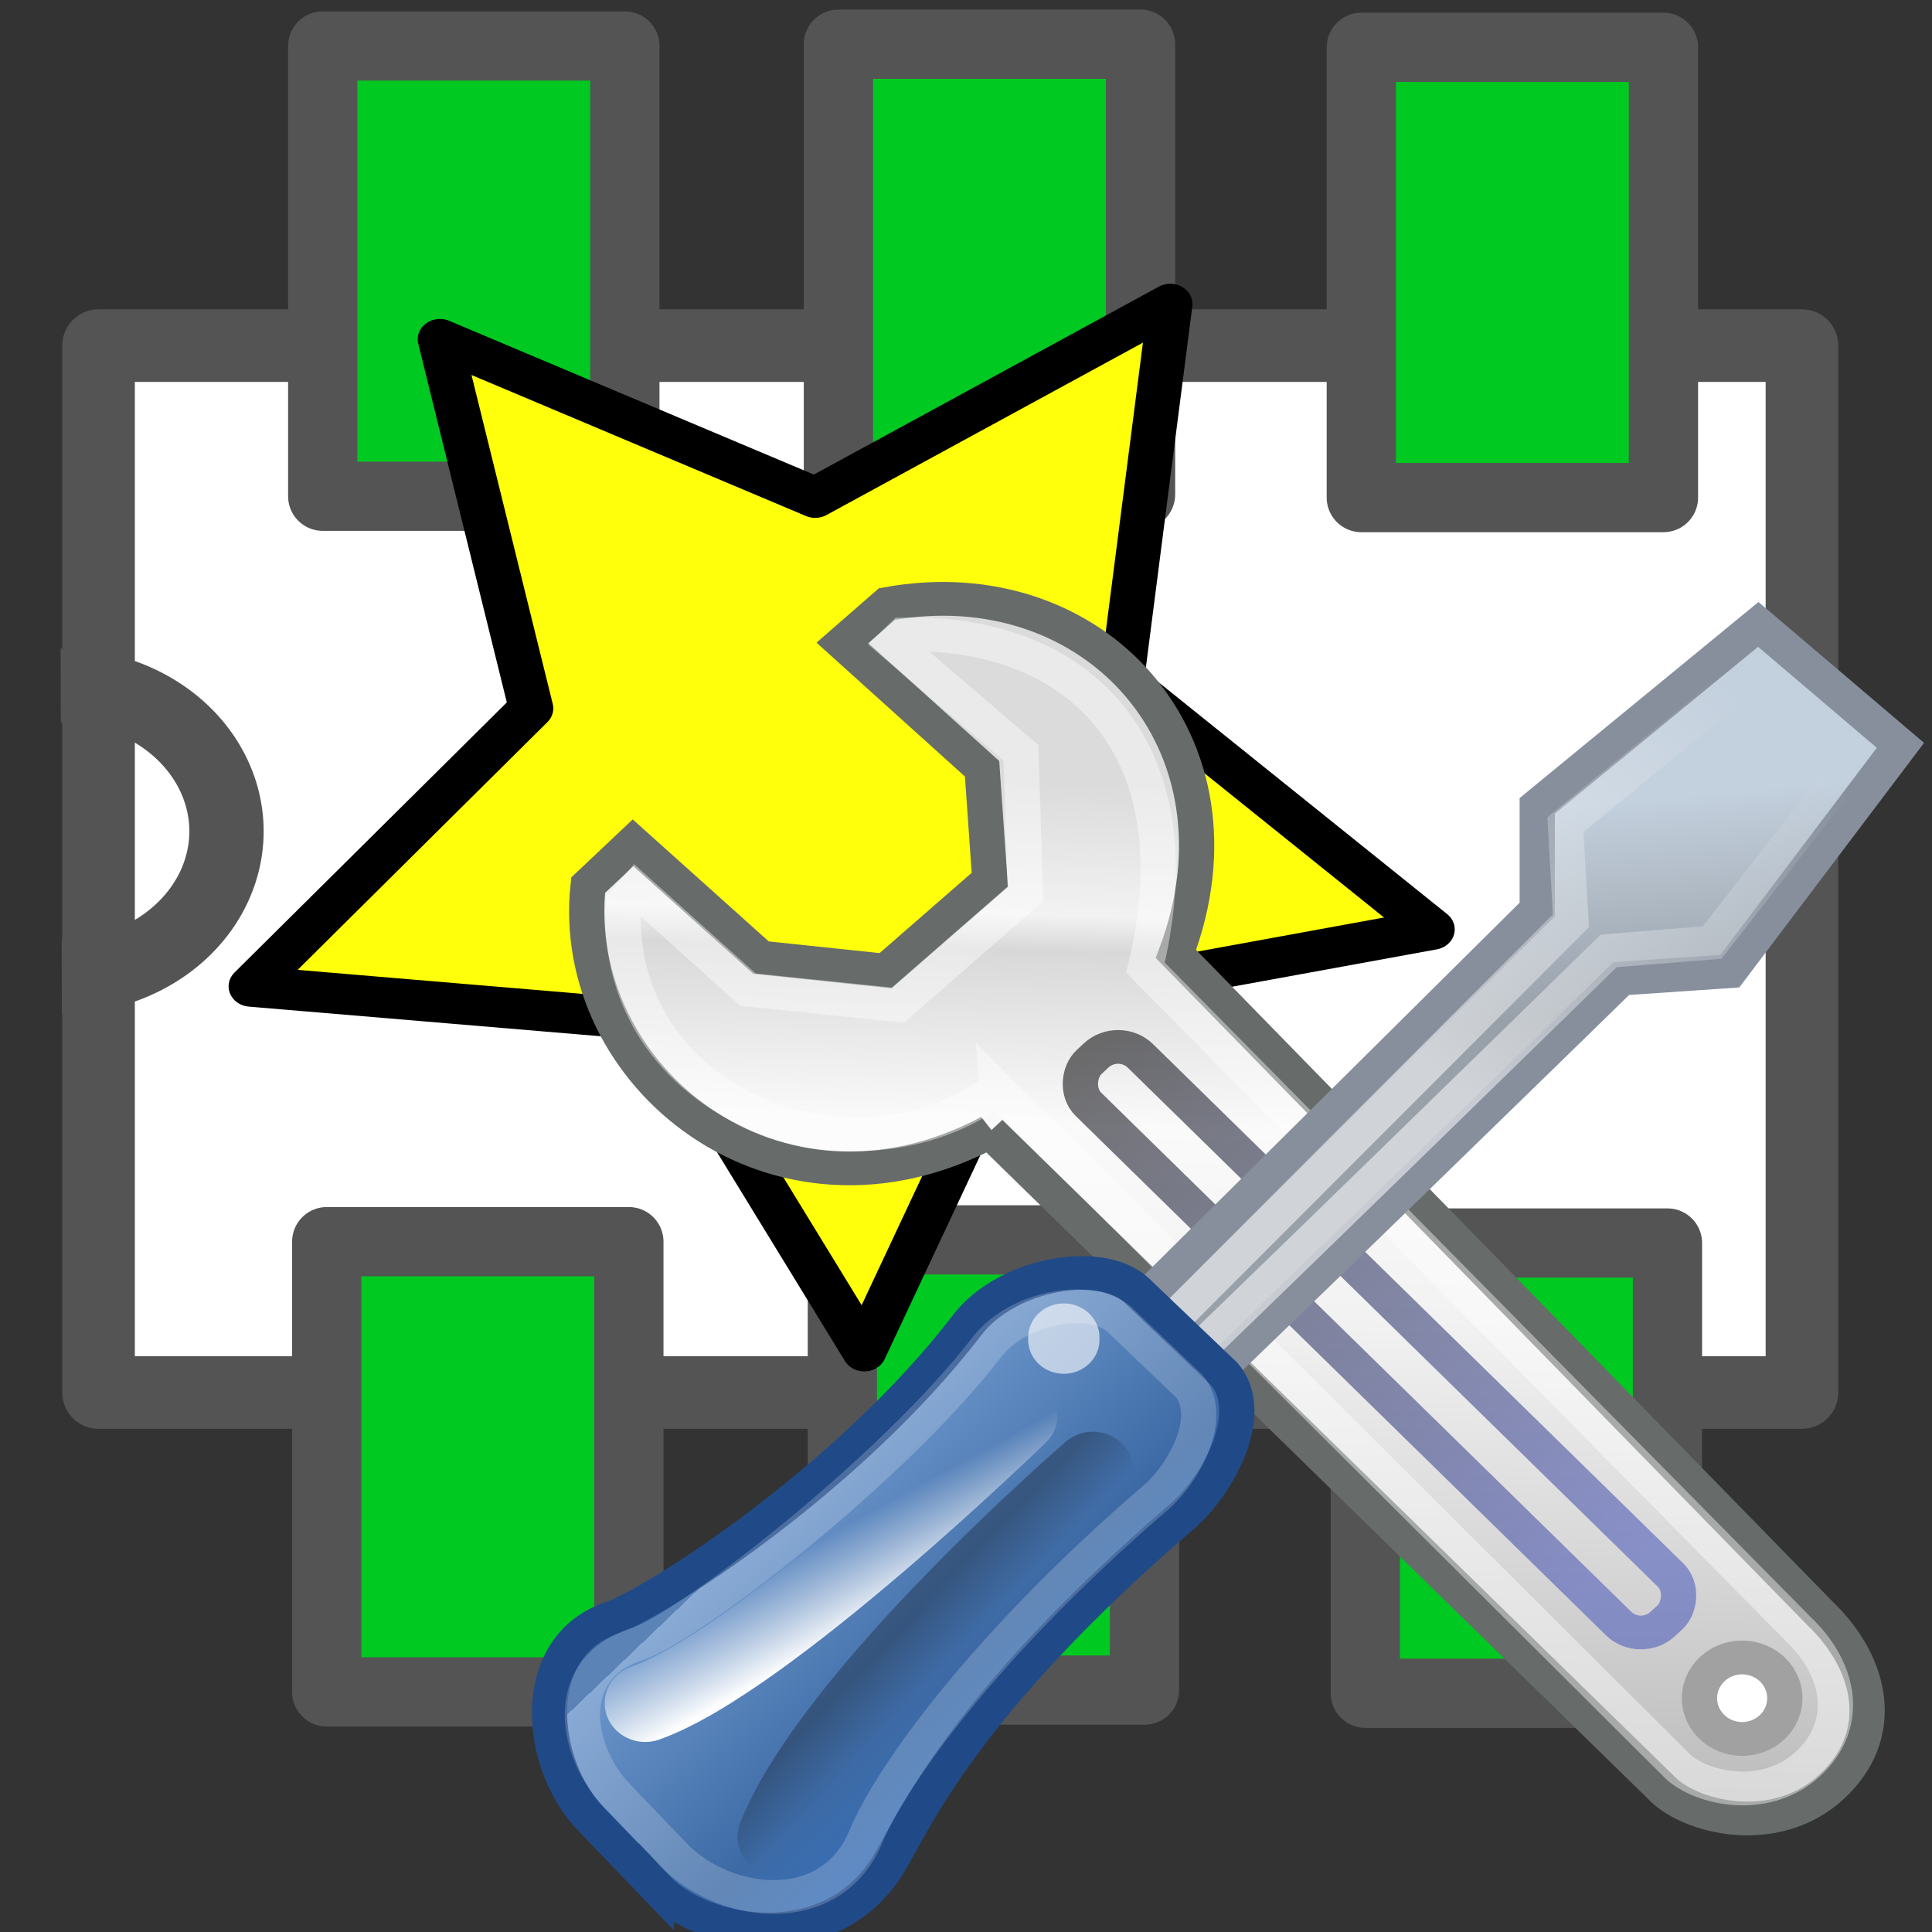
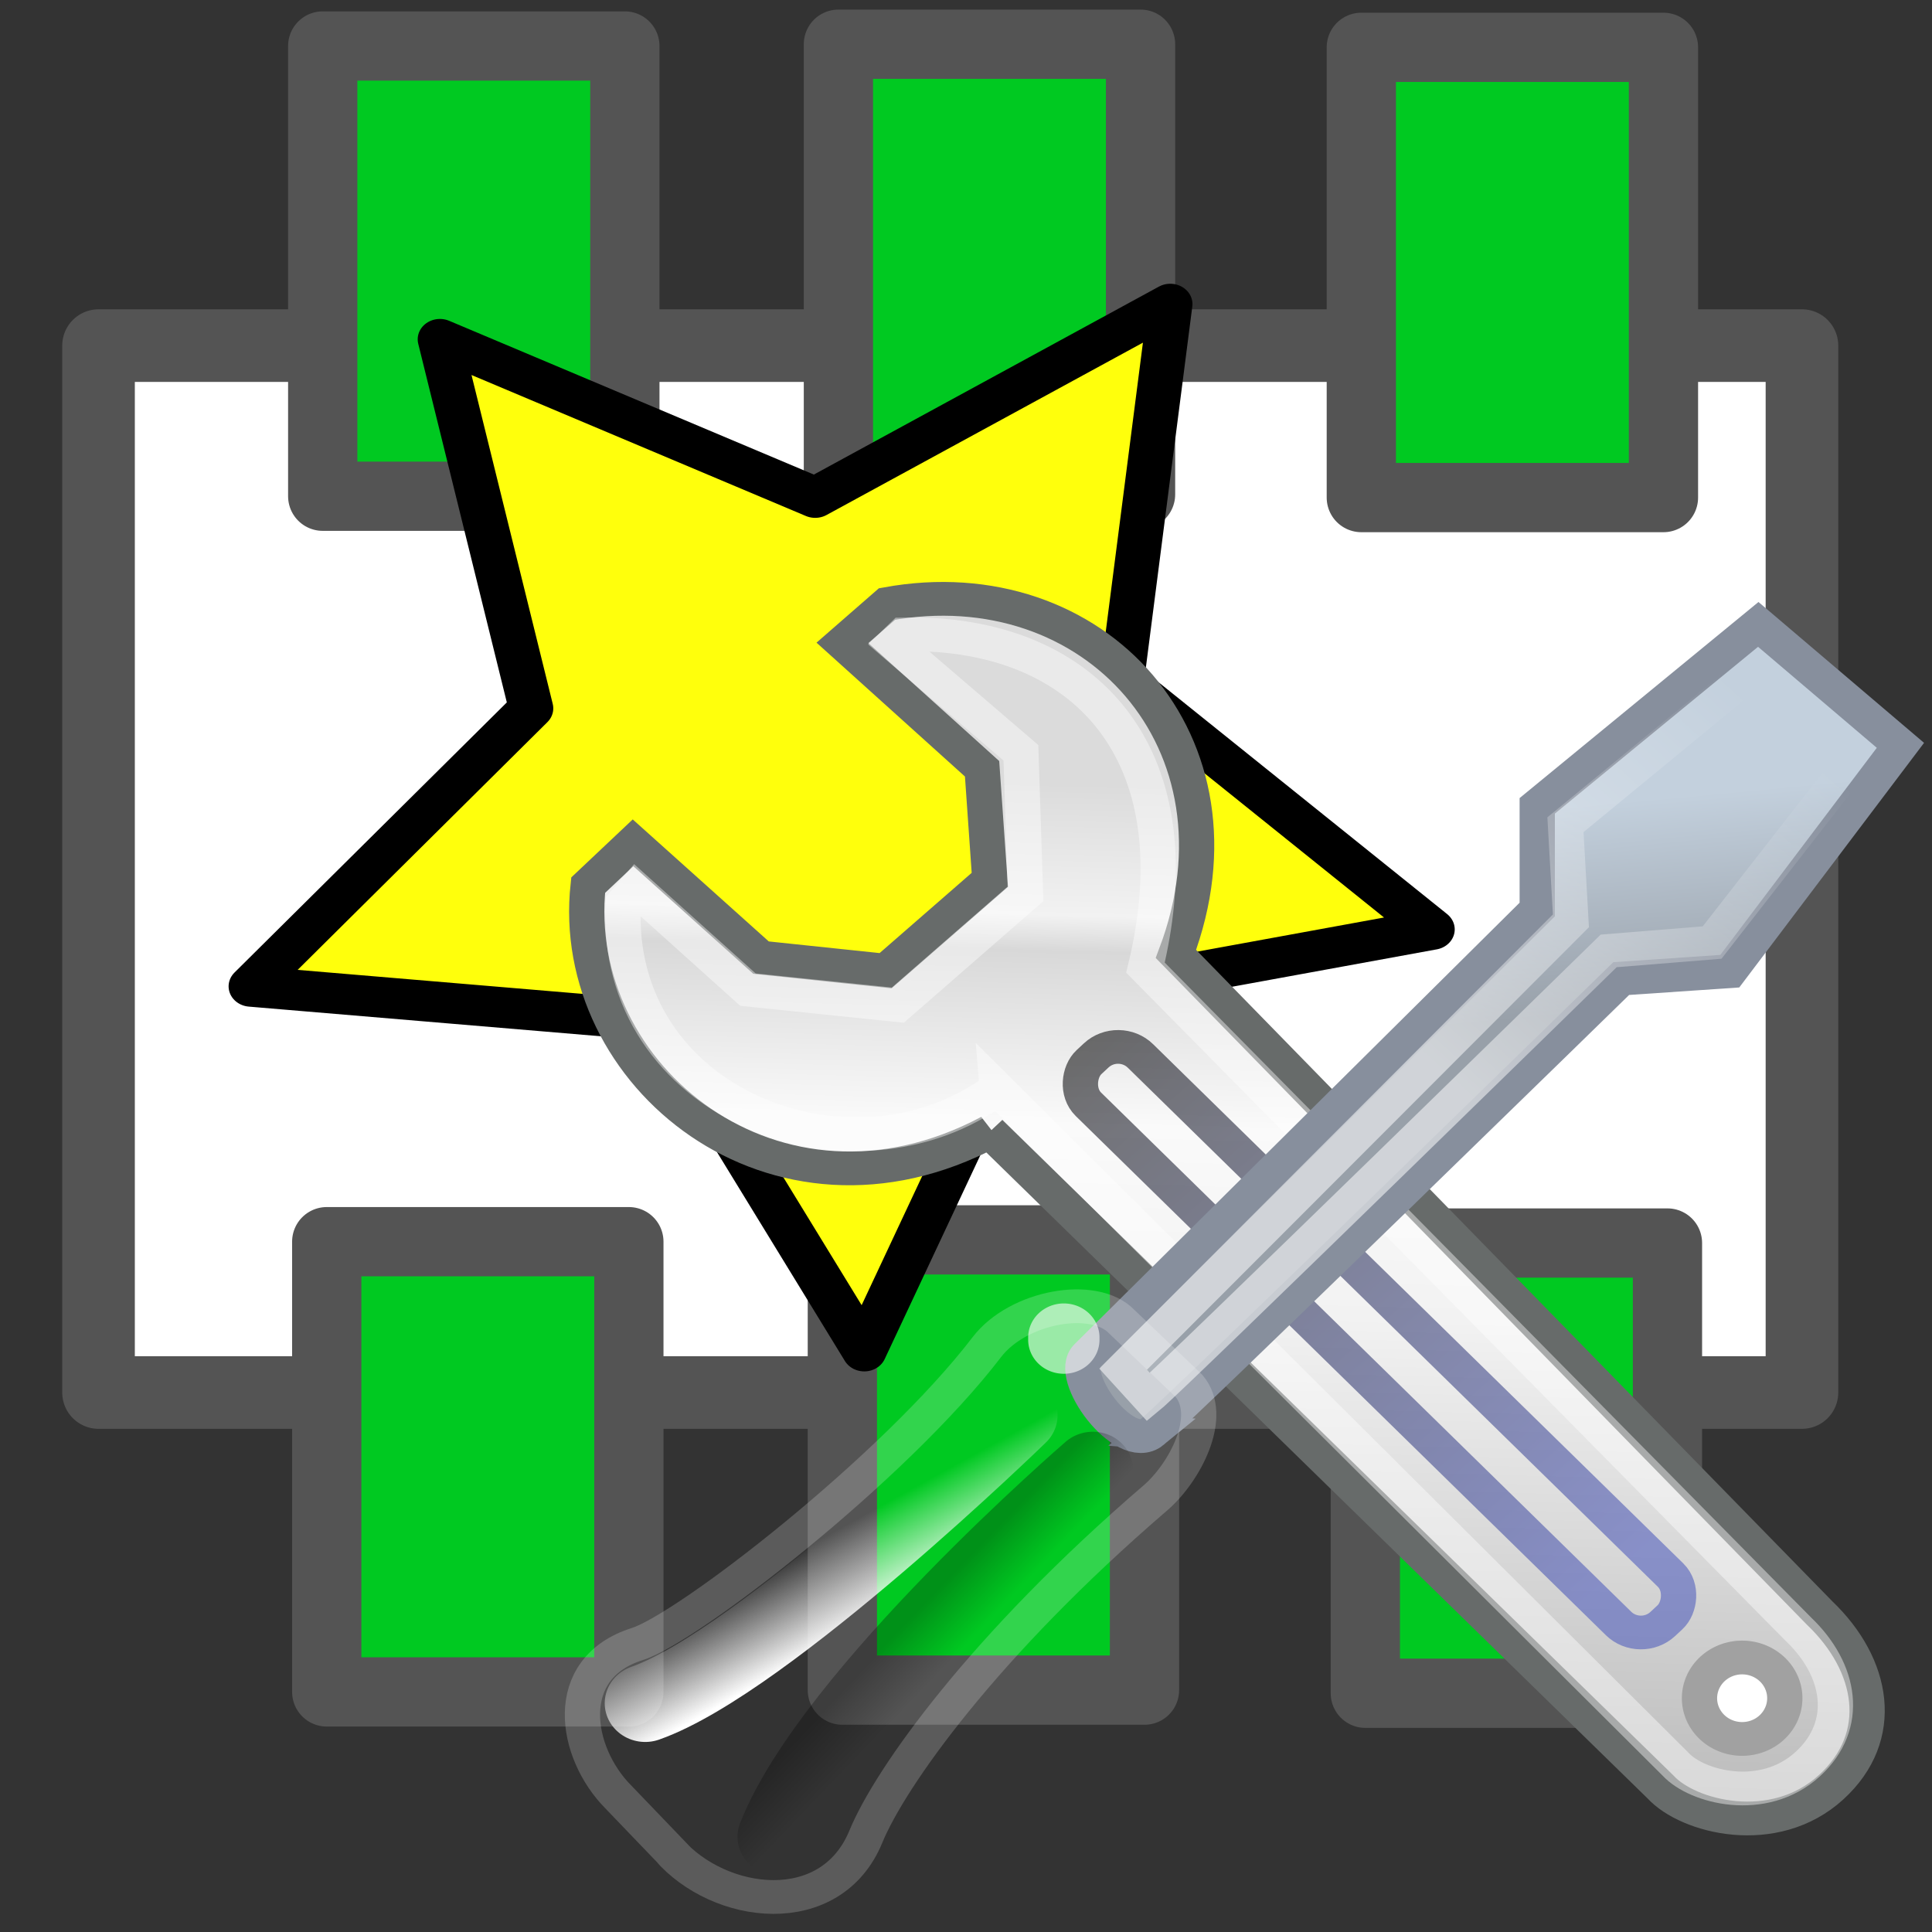
<svg xmlns="http://www.w3.org/2000/svg" xmlns:ns1="http://www.inkscape.org/namespaces/inkscape" xmlns:ns2="http://sodipodi.sourceforge.net/DTD/sodipodi-0.dtd" xmlns:xlink="http://www.w3.org/1999/xlink" height="26" width="26" version="1.1" viewBox="0 0 26 26" id="svg2" ns1:version="0.48.4 r9939" ns2:docname="module_wizard.svg">
  <rect x="0" y="0" width="26" height="26" fill="#333333" stroke="none" />
  <ns2:namedview pagecolor="#ffffff" bordercolor="#666666" borderopacity="1" objecttolerance="10" gridtolerance="10" guidetolerance="10" ns1:pageopacity="0" ns1:pageshadow="2" ns1:window-width="1920" ns1:window-height="1033" id="namedview98" showgrid="true" ns1:zoom="11.865385" ns1:cx="6.435254" ns1:cy="6.1974352" ns1:window-x="-4" ns1:window-y="-4" ns1:window-maximized="1" ns1:current-layer="svg2" ns1:snap-to-guides="false" ns1:snap-grids="false">
    <ns1:grid type="xygrid" id="grid3048" empspacing="1" visible="true" enabled="true" snapvisiblegridlinesonly="true" />
  </ns2:namedview>
  <defs id="defs4">
    <radialGradient id="e" gradientUnits="userSpaceOnUse" cy="20.494" cx="35.293" gradientTransform="matrix(0,-0.843,1.02,0,-4.896,41.059)" r="16.956">
      <stop stop-color="#73d216" offset="0" id="stop12-7" />
      <stop stop-color="#4e9a06" offset="1" id="stop14-2" />
    </radialGradient>
    <linearGradient ns1:collect="always" xlink:href="#i" id="linearGradient3123" gradientUnits="userSpaceOnUse" gradientTransform="matrix(0.772,0,0,0.77,58.469,27.525)" x1="19.648" y1="42.254" x2="20.631" y2="6.776" />
    <linearGradient id="i" y2="6.776" gradientUnits="userSpaceOnUse" x2="20.631" gradientTransform="matrix(0.878,0,0,0.878,56.157,5.67)" y1="42.254" x1="19.648">
      <stop stop-color="#b6b6b6" offset="0" id="stop3120" />
      <stop stop-color="#f2f2f2" offset=".5" id="stop3122" />
      <stop stop-color="#fafafa" offset=".676" id="stop3124" />
      <stop stop-color="#d8d8d8" offset=".841" id="stop3126" />
      <stop stop-color="#f2f2f2" offset=".875" id="stop3128" />
      <stop stop-color="#dbdbdb" offset="1" id="stop3130" />
    </linearGradient>
    <linearGradient ns1:collect="always" xlink:href="#j" id="linearGradient3125" gradientUnits="userSpaceOnUse" gradientTransform="matrix(0.771,0,0,0.771,60.49,-22.581)" x1="50.153" y1="-3.632" x2="25.291" y2="-4.3" />
    <linearGradient id="j" y2="-4.3" gradientUnits="userSpaceOnUse" x2="25.291" gradientTransform="matrix(0.878,0,0,0.878,43.255,-36.26)" y1="-3.632" x1="50.153">
      <stop stop-color="#fff" offset="0" id="stop3133" style="stop-color:#4754ba;stop-opacity:1;" />
      <stop offset="1" id="stop3135" />
    </linearGradient>
    <linearGradient ns1:collect="always" xlink:href="#k" id="linearGradient3127" gradientUnits="userSpaceOnUse" gradientTransform="matrix(0.772,0,0,0.77,58.742,28.07)" x1="38.228" y1="13.603" x2="37.535" y2="6.629" />
    <linearGradient id="k" y2="6.629" gradientUnits="userSpaceOnUse" x2="37.535" gradientTransform="matrix(0.878,0,0,0.878,56.467,6.291)" y1="13.603" x1="38.228">
      <stop stop-color="#98a0a9" offset="0" id="stop3138" />
      <stop stop-color="#c3d0dd" offset="1" id="stop3140" />
    </linearGradient>
    <linearGradient ns1:collect="always" xlink:href="#l" id="linearGradient3129" gradientUnits="userSpaceOnUse" gradientTransform="matrix(0.879,0,0,0.876,56.24,23.172)" x1="31.177" y1="19.822" x2="40.859" y2="9.657" />
    <linearGradient id="l" y2="9.657" gradientUnits="userSpaceOnUse" x2="40.859" gradientTransform="translate(53.62,0.702)" y1="19.822" x1="31.177">
      <stop stop-color="#fff" offset="0" id="stop3143" />
      <stop stop-color="#fff" stop-opacity="0" offset="1" id="stop3145" />
    </linearGradient>
    <linearGradient ns1:collect="always" xlink:href="#m" id="linearGradient3131" gradientUnits="userSpaceOnUse" gradientTransform="matrix(0.772,0,0,0.77,58.469,27.525)" x1="9.75" y1="32.284" x2="16.915" y2="39.443" />
    <linearGradient id="m" y2="39.443" gradientUnits="userSpaceOnUse" x2="16.915" gradientTransform="matrix(0.878,0,0,0.878,56.157,5.67)" y1="32.284" x1="9.75">
      <stop stop-color="#3465a4" offset="0" id="stop3148" />
      <stop stop-color="#9fbce1" offset="0" id="stop3150" />
      <stop stop-color="#6b95ca" offset="0" id="stop3152" />
      <stop stop-color="#3d6aa5" offset=".75" id="stop3154" />
      <stop stop-color="#386eb4" offset="1" id="stop3156" />
    </linearGradient>
    <linearGradient ns1:collect="always" xlink:href="#n" id="linearGradient3133" gradientUnits="userSpaceOnUse" gradientTransform="matrix(0.885,-0.023,0.023,0.883,57.64,23.242)" x1="12.005" y1="35.688" x2="10.651" y2="33.195" />
    <linearGradient id="n" y2="33.195" gradientUnits="userSpaceOnUse" x2="10.651" gradientTransform="matrix(1.007,-0.026,0.026,1.007,55.213,0.782)" y1="35.688" x1="12.005">
      <stop stop-color="#fff" offset="0" id="stop3159" />
      <stop stop-color="#fff" stop-opacity="0" offset="1" id="stop3161" />
    </linearGradient>
    <linearGradient ns1:collect="always" xlink:href="#o" id="linearGradient3135" gradientUnits="userSpaceOnUse" gradientTransform="matrix(0.772,-0.015,0.015,0.769,58.141,26.737)" x1="14.018" y1="36.943" x2="15.416" y2="38.268" />
    <linearGradient id="o" y2="38.268" gradientUnits="userSpaceOnUse" x2="15.416" gradientTransform="matrix(0.878,-0.017,0.017,0.878,55.783,4.77)" y1="36.943" x1="14.018">
      <stop offset="0" id="stop3164" />
      <stop stop-opacity="0" offset="1" id="stop3166" />
    </linearGradient>
  </defs>
  <g id="g2999" transform="translate(-0.169,-1.854)">
    <rect id="rect51" x="-20.594" y="1.495" width="14.089" height="22.924" transform="matrix(0,-1,1,0,0,0)" style="fill:#ffffff;stroke:#545454;stroke-width:0.977;stroke-linejoin:round;stroke-miterlimit:4;stroke-opacity:1;stroke-dasharray:none" />
-     <path id="path53" d="m 0.986,11.082 a 2.224,1.959 0 1 1 0.014,3.918" ns1:connector-curvature="0" style="fill:none;stroke:#545454;stroke-width:1;stroke-linejoin:round;stroke-miterlimit:4;stroke-opacity:1;stroke-dasharray:none" />
    <g id="g3983">
      <rect style="fill:#00c921;fill-opacity:1;stroke:#545454;stroke-width:0.932;stroke-linejoin:round;stroke-miterlimit:4;stroke-opacity:1;stroke-dasharray:none" transform="matrix(0,-1,1,0,0,0)" height="4.066" width="6.059" y="4.512" x="-8.532" id="rect73" />
      <rect style="fill:#00c921;fill-opacity:1;stroke:#545454;stroke-width:0.932;stroke-linejoin:round;stroke-miterlimit:4;stroke-opacity:1;stroke-dasharray:none" transform="matrix(0,-1,1,0,0,0)" height="4.066" width="6.059" y="11.452" x="-8.508" id="rect73-5" />
      <rect style="fill:#00c921;fill-opacity:1;stroke:#545454;stroke-width:0.932;stroke-linejoin:round;stroke-miterlimit:4;stroke-opacity:1;stroke-dasharray:none" transform="matrix(0,-1,1,0,0,0)" height="4.066" width="6.059" y="18.489" x="-8.55" id="rect73-56" />
    </g>
    <rect id="rect73-0" x="-24.623" y="4.566" width="6.059" height="4.066" transform="matrix(0,-1,1,0,0,0)" style="fill:#00c921;fill-opacity:1;stroke:#545454;stroke-width:0.932;stroke-linejoin:round;stroke-miterlimit:4;stroke-opacity:1;stroke-dasharray:none" />
    <rect id="rect73-5-4" x="-24.599" y="11.505" width="6.059" height="4.066" transform="matrix(0,-1,1,0,0,0)" style="fill:#00c921;fill-opacity:1;stroke:#545454;stroke-width:0.932;stroke-linejoin:round;stroke-miterlimit:4;stroke-opacity:1;stroke-dasharray:none" />
    <rect id="rect73-56-9" x="-24.641" y="18.543" width="6.059" height="4.066" transform="matrix(0,-1,1,0,0,0)" style="fill:#00c921;fill-opacity:1;stroke:#545454;stroke-width:0.932;stroke-linejoin:round;stroke-miterlimit:4;stroke-opacity:1;stroke-dasharray:none" />
  </g>
  <g transform="matrix(0.638,0,0,0.603,-4.811,-2.738)" id="g3853">
    <path transform="matrix(0.937,0,0,0.908,10.023,9.043)" ns1:transform-center-y="0.54370049" ns1:transform-center-x="-0.11555406" d="m 16.807,28.249 -4.549,-8.112 -9.261,-0.852 6.309,-6.833 -2.052,-9.071 8.448,3.889 7.993,-4.754 -1.088,9.236 6.992,6.133 -9.12,1.819 z" ns1:randomized="0" ns1:rounded="0" ns1:flatsided="false" ns2:arg2="2.1465318" ns2:arg1="1.5182133" ns2:r2="7.0024018" ns2:r1="14.004804" ns2:cy="14.263176" ns2:cx="16.070995" ns2:sides="5" id="path3036" style="fill:#ffff0c;fill-opacity:1;fill-rule:evenodd;stroke:#000000;stroke-width:1px;stroke-linecap:butt;stroke-linejoin:round;stroke-opacity:1" ns2:type="star" />
    <g transform="matrix(0.848,0,0,0.859,-32.615,-6.078)" id="g4431">
      <path id="path3174" d="m 71.973,41.764 16.688,17.028 c 0.675,0.77 2.815,1.365 4.244,0 1.38,-1.318 1.061,-3.175 -0.289,-4.522 L 76.604,37.146 c 1.977,-5.477 -2.024,-10.078 -7.186,-9.092 l -1.109,1.01 3.473,3.271 0.193,2.886 -2.593,2.36 -3.099,-0.34 -3.183,-2.982 -1.116,1.1 c -0.519,4.944 4.664,9.362 9.99,6.404 z" style="color:#000000;fill:url(#linearGradient3123);stroke:#676b6a;stroke-width:0.877;stroke-opacity:1" ns1:connector-curvature="0" />
      <path ns2:nodetypes="cccccscccccccccc" id="path3176" d="m 72.159,40.646 16.873,17.551 c 0.523,0.596 2.179,1.056 3.286,0 1.069,-1.02 0.821,-2.458 -0.224,-3.5 L 75.846,37.502 c 1.068,-4.615 -0.667,-7.507 -3.7,-8.38 -0.711,-0.205 -1.493,-0.298 -2.327,-0.278 l -0.237,0.24 3.166,2.836 0.114,3.665 -3.175,2.891 -3.728,-0.402 -2.791,-2.621 -0.31,0.377 c -0.275,5.231 5.704,7.611 9.301,4.817 z" style="opacity:0.426;color:#000000;fill:none;stroke:#ffffff;stroke-width:0.877" ns1:connector-curvature="0" />
      <rect id="rect3178" x="80.546" y="-26.327" width="20.417" height="1.804" ry="0.776" rx="0.776" transform="matrix(0.699,0.715,-0.717,0.697,0,0)" style="opacity:0.554;color:#000000;fill:none;stroke:url(#linearGradient3125);stroke-width:0.877;stroke-miterlimit:4;stroke-dasharray:none" />
      <path id="path3180" d="M 76.008,49.571 C 76.741,48.945 87.68,37.786 87.68,37.786 l 2.701,-0.192 4.244,-5.868 -3.536,-3.142 -5.498,4.714 v 2.694 L 74.402,47.584 c -0.531,0.529 0.932,2.565 1.607,1.987 z" style="color:#000000;fill:url(#linearGradient3127);stroke:#878f9d;stroke-width:0.877" ns1:connector-curvature="0" />
-       <path id="path3182" d="M 75.924,48.66 C 76.492,48.174 87.368,37.067 87.368,37.067 l 2.573,-0.217 3.703,-4.962 -2.539,-2.234 -4.812,4.134 0.136,2.498 -11.138,11.648 c -0.412,0.411 0.109,1.174 0.633,0.726 z" style="opacity:0.54;color:#000000;fill:none;stroke:url(#linearGradient3129);stroke-width:0.877" ns1:connector-curvature="0" />
-       <path id="path3184" d="m 63.678,61.389 c 1.157,1.284 4.37,1.865 5.795,-0.622 0.621,-1.084 1.84,-4.121 7.276,-9.001 0.913,-0.819 1.88,-2.691 1.06,-3.701 l -2.122,-2.116 c -0.868,-0.962 -3.281,-0.513 -4.271,0.833 -2.951,4.028 -7.773,7.234 -8.86,7.621 -2.081,0.741 -1.846,3.8 -0.47,5.255 l 1.592,1.732 z" style="color:#000000;fill:url(#linearGradient3131);stroke:#204a87;stroke-width:0.877" ns1:connector-curvature="0" />
+       <path id="path3182" d="M 75.924,48.66 C 76.492,48.174 87.368,37.067 87.368,37.067 l 2.573,-0.217 3.703,-4.962 -2.539,-2.234 -4.812,4.134 0.136,2.498 -11.138,11.648 z" style="opacity:0.54;color:#000000;fill:none;stroke:url(#linearGradient3129);stroke-width:0.877" ns1:connector-curvature="0" />
      <path id="path3186" d="m 91.749,56.483 a 1.061,1.058 0 0 1 -2.122,0 1.061,1.058 0 1 1 2.122,0 z" style="color:#000000;fill:#ffffff;stroke:#a1a1a1;stroke-width:0.877" ns1:connector-curvature="0" />
      <path id="path3188" d="m 74.702,47.14 a 0.887,0.884 0 1 1 -1.773,0 0.887,0.884 0 1 1 1.773,0 z" style="opacity:0.602;color:#000000;fill:#ffffff" ns1:connector-curvature="0" />
      <path id="path3190" d="m 72.653,49.132 c 0,0 -6.3,6.397 -9.251,7.481" style="color:#000000;fill:none;stroke:url(#linearGradient3133);stroke-width:2.013;stroke-linecap:round;stroke-linejoin:round" ns1:connector-curvature="0" />
      <path id="path3192" d="m 63.978,60.404 c 1.266,1.53 4.041,1.894 4.913,-0.325 0.599,-1.524 2.929,-4.965 7.203,-8.801 0.718,-0.644 1.478,-2.116 0.834,-2.91 l -1.668,-1.664 c -0.682,-0.756 -2.58,-0.404 -3.358,0.655 -2.32,3.166 -7.454,7.308 -8.695,7.716 -1.921,0.632 -1.561,2.823 -0.479,3.967 l 1.251,1.361 z" style="opacity:0.199;color:#000000;fill:none;stroke:#ffffff;stroke-width:0.877" ns1:connector-curvature="0" />
      <path id="path3194" d="m 74.537,50.566 c 0,0 -6.434,5.799 -7.832,9.517" style="opacity:0.278;color:#000000;fill:none;stroke:url(#linearGradient3135);stroke-width:2.013;stroke-linecap:round;stroke-linejoin:round" ns1:connector-curvature="0" />
    </g>
  </g>
</svg>